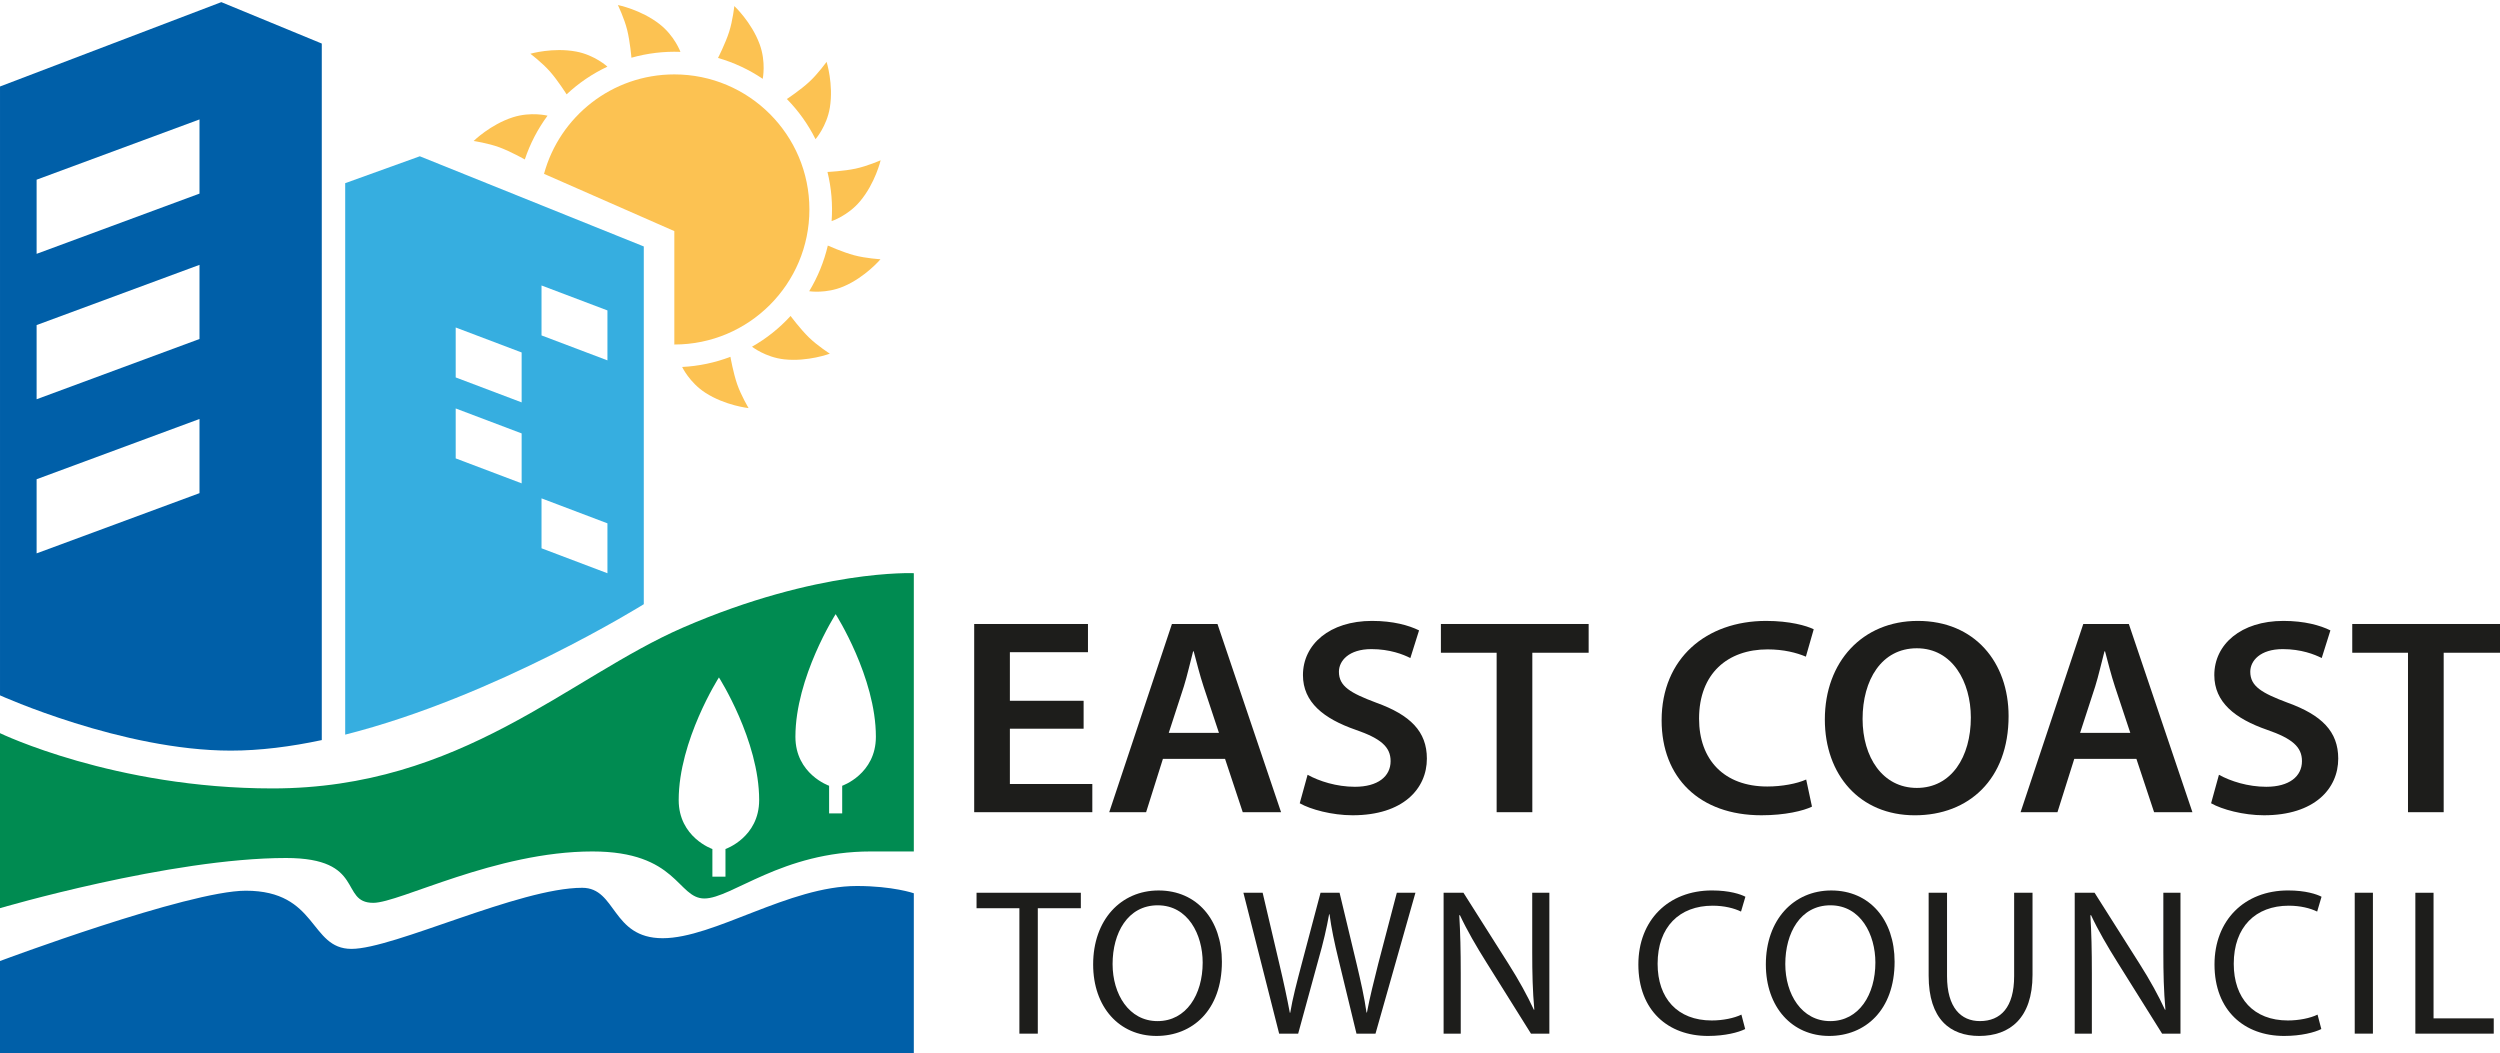
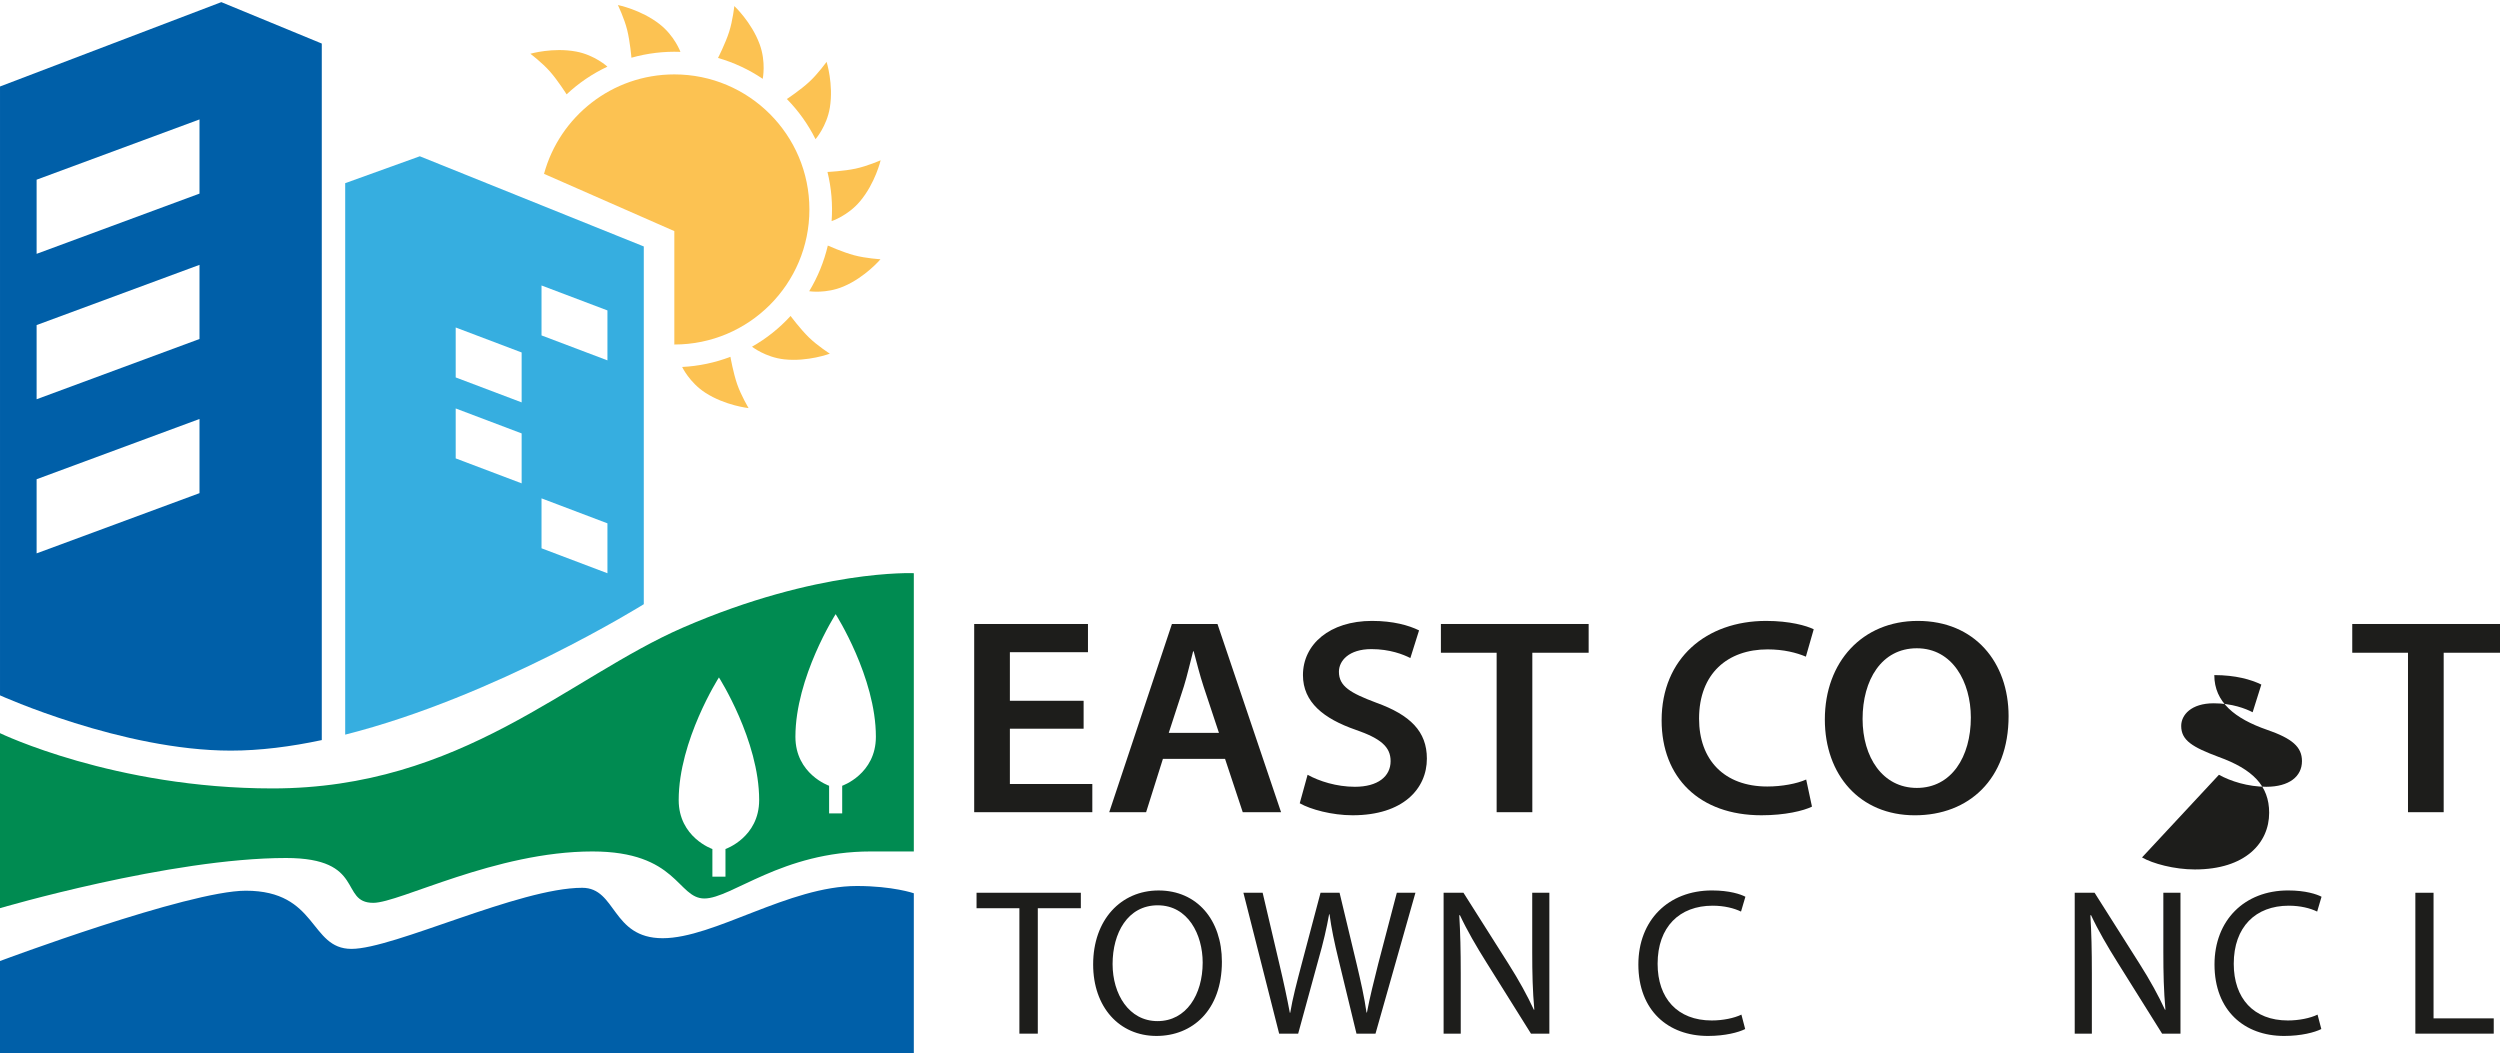
<svg xmlns="http://www.w3.org/2000/svg" version="1.1" id="Layer_1" x="0px" y="0px" viewBox="0 0 800 337" style="enable-background:new 0 0 800 337;" xml:space="preserve">
  <style type="text/css">
	.st0{fill:#1D1D1B;}
	.st1{fill:#005FA8;}
	.st2{fill:#008B51;}
	.st3{fill:#36AEE0;}
	.st4{fill:#FCC252;}
</style>
  <g>
    <polygon class="st0" points="346.756,233.185 323.161,233.185 323.161,250.879 349.542,250.879    349.542,259.903 311.741,259.903 311.741,199.678 348.149,199.678 348.149,208.703 323.161,208.703    323.161,224.249 346.756,224.249  " />
    <path class="st0" d="M372.133,242.84l-5.377,17.064h-11.802l20.063-60.225h14.579l20.347,60.225h-12.263   l-5.661-17.064H372.133z M390.067,234.526l-4.925-14.837c-1.207-3.665-2.227-7.773-3.159-11.261h-0.186   c-0.932,3.487-1.855,7.693-2.973,11.261l-4.827,14.837H390.067z" />
    <path class="st0" d="M418.429,247.929c3.709,2.059,9.291,3.842,15.138,3.842   c7.338,0,11.429-3.301,11.429-8.217c0-4.561-3.159-7.241-11.154-10.009   c-10.302-3.576-16.896-8.847-16.896-17.516c0-9.832,8.537-17.339,22.104-17.339   c6.779,0,11.793,1.429,15.05,3.035l-2.786,8.856c-2.236-1.162-6.602-2.866-12.45-2.866   c-7.25,0-10.409,3.754-10.409,7.241c0,4.65,3.629,6.788,11.98,9.921   c10.879,3.931,16.167,9.202,16.167,17.871c0,9.655-7.613,18.138-23.772,18.138   c-6.602,0-13.479-1.872-16.913-3.842L418.429,247.929z" />
    <polygon class="st0" points="478.924,208.878 461.088,208.878 461.088,199.676 508.367,199.676 508.367,208.878    490.344,208.878 490.344,259.902 478.924,259.902  " />
    <path class="st0" d="M579.831,258.118c-2.689,1.34-8.634,2.769-16.159,2.769   c-19.877,0-31.954-12.059-31.954-30.383c0-19.841,14.304-31.812,33.436-31.812   c7.525,0,12.911,1.517,15.236,2.68l-2.511,8.758c-2.973-1.251-7.054-2.325-12.263-2.325   c-12.724,0-21.918,7.685-21.918,22.166c0,13.222,8.084,21.714,21.829,21.714   c4.65,0,9.477-0.896,12.45-2.236L579.831,258.118z" />
    <path class="st0" d="M642.747,229.161c0,20.196-12.724,31.732-30.002,31.732   c-17.65,0-28.795-12.964-28.795-30.658c0-18.493,12.077-31.546,29.726-31.546   C631.974,198.689,642.747,212.008,642.747,229.161 M596.028,230.057c0,12.246,6.407,22.078,17.365,22.078   c11.056,0,17.277-9.921,17.277-22.521c0-11.349-5.848-22.166-17.277-22.166   C602.062,207.447,596.028,217.634,596.028,230.057" />
-     <path class="st0" d="M663.765,242.84l-5.377,17.064H646.586l20.063-60.225h14.579l20.347,60.225h-12.264   l-5.661-17.064H663.765z M681.699,234.526l-4.925-14.837c-1.207-3.665-2.227-7.773-3.159-11.261   h-0.186c-0.932,3.487-1.855,7.693-2.973,11.261l-4.827,14.837H681.699z" />
-     <path class="st0" d="M710.062,247.929c3.709,2.059,9.291,3.842,15.138,3.842   c7.338,0,11.429-3.301,11.429-8.217c0-4.561-3.159-7.241-11.154-10.009   c-10.302-3.576-16.896-8.847-16.896-17.516c0-9.832,8.537-17.339,22.104-17.339   c6.779,0,11.793,1.429,15.05,3.035l-2.786,8.856c-2.236-1.162-6.602-2.866-12.45-2.866   c-7.25,0-10.409,3.754-10.409,7.241c0,4.65,3.629,6.788,11.98,9.921   c10.879,3.931,16.167,9.202,16.167,17.871c0,9.655-7.613,18.138-23.772,18.138   c-6.602,0-13.479-1.872-16.913-3.842L710.062,247.929z" />
+     <path class="st0" d="M710.062,247.929c3.709,2.059,9.291,3.842,15.138,3.842   c7.338,0,11.429-3.301,11.429-8.217c0-4.561-3.159-7.241-11.154-10.009   c-10.302-3.576-16.896-8.847-16.896-17.516c6.779,0,11.793,1.429,15.05,3.035l-2.786,8.856c-2.236-1.162-6.602-2.866-12.45-2.866   c-7.25,0-10.409,3.754-10.409,7.241c0,4.65,3.629,6.788,11.98,9.921   c10.879,3.931,16.167,9.202,16.167,17.871c0,9.655-7.613,18.138-23.772,18.138   c-6.602,0-13.479-1.872-16.913-3.842L710.062,247.929z" />
    <polygon class="st0" points="770.557,208.878 752.721,208.878 752.721,199.676 800,199.676 800,208.878    781.978,208.878 781.978,259.902 770.557,259.902  " />
    <polygon class="st0" points="326.205,290.632 312.495,290.632 312.495,285.68 345.868,285.68    345.868,290.632 332.096,290.632 332.096,330.767 326.205,330.767  " />
    <path class="st0" d="M391.008,307.755c0,15.52-9.424,23.746-20.933,23.746   c-11.908,0-20.267-9.229-20.267-22.876c0-14.313,8.9-23.675,20.942-23.675   C383.048,284.95,391.008,294.374,391.008,307.755 M356.028,308.492c0,9.628,5.217,18.262,14.384,18.262   c9.228,0,14.446-8.501,14.446-18.732c0-8.962-4.685-18.324-14.384-18.324   C360.846,289.697,356.028,298.589,356.028,308.492" />
    <path class="st0" d="M409.326,330.764l-11.438-45.087h6.158l5.351,22.814   c1.34,5.617,2.537,11.234,3.345,15.582h0.133c0.728-4.481,2.139-9.832,3.674-15.653l6.025-22.743   h6.087l5.484,22.885c1.268,5.351,2.476,10.702,3.141,15.449h0.133   c0.932-4.951,2.21-9.974,3.612-15.591l5.954-22.743h5.954l-12.778,45.087h-6.088l-5.688-23.48   c-1.402-5.75-2.334-10.169-2.937-14.712h-0.133c-0.807,4.481-1.81,8.891-3.478,14.712l-6.425,23.48   H409.326z" />
    <path class="st0" d="M461.953,330.764V285.678h6.353l14.447,22.814c3.345,5.28,5.954,10.036,8.093,14.65   l0.133-0.071c-0.532-6.016-0.666-11.5-0.666-18.528v-18.865h5.484v45.087h-5.883l-14.313-22.876   c-3.141-5.014-6.158-10.169-8.43-15.05l-0.204,0.071c0.337,5.679,0.471,11.101,0.471,18.59   v19.265H461.953z" />
    <path class="st0" d="M558.457,329.293c-2.139,1.074-6.425,2.21-11.909,2.21   c-12.707,0-22.273-8.093-22.273-22.876c0-14.118,9.566-23.684,23.55-23.684   c5.617,0,9.158,1.207,10.702,2.014l-1.402,4.747c-2.21-1.074-5.351-1.881-9.104-1.881   c-10.568,0-17.587,6.762-17.587,18.599c0,11.039,6.354,18.129,17.321,18.129   c3.541,0,7.161-0.737,9.495-1.872L558.457,329.293z" />
-     <path class="st0" d="M606.271,307.755c0,15.52-9.424,23.746-20.933,23.746   c-11.908,0-20.267-9.229-20.267-22.876c0-14.313,8.9-23.675,20.942-23.675   C598.312,284.95,606.271,294.374,606.271,307.755 M571.292,308.492c0,9.628,5.217,18.262,14.384,18.262   c9.228,0,14.446-8.501,14.446-18.732c0-8.962-4.685-18.324-14.384-18.324   C576.11,289.697,571.292,298.589,571.292,308.492" />
-     <path class="st0" d="M623.051,285.681v26.692c0,10.098,4.481,14.375,10.506,14.375   c6.682,0,10.968-4.41,10.968-14.375v-26.692h5.883v26.284c0,13.852-7.285,19.54-17.055,19.54   c-9.228,0-16.185-5.289-16.185-19.265v-26.559H623.051z" />
    <path class="st0" d="M663.91,330.764V285.678h6.353l14.447,22.814c3.345,5.28,5.954,10.036,8.093,14.65   l0.133-0.071c-0.532-6.016-0.666-11.5-0.666-18.528v-18.865h5.484v45.087h-5.883l-14.313-22.876   c-3.141-5.014-6.158-10.169-8.43-15.05l-0.204,0.071c0.337,5.679,0.471,11.101,0.471,18.59v19.265   H663.91z" />
    <path class="st0" d="M742.823,329.293c-2.139,1.074-6.425,2.21-11.909,2.21   c-12.707,0-22.273-8.093-22.273-22.876c0-14.118,9.566-23.684,23.55-23.684   c5.617,0,9.158,1.207,10.702,2.014l-1.402,4.747c-2.21-1.074-5.351-1.881-9.104-1.881   c-10.568,0-17.587,6.762-17.587,18.599c0,11.039,6.354,18.129,17.321,18.129   c3.55,0,7.161-0.737,9.495-1.872L742.823,329.293z" />
-     <rect x="753.512" y="285.674" class="st0" width="5.821" height="45.087" />
    <polygon class="st0" points="772.914,285.681 778.735,285.681 778.735,325.879 797.999,325.879    797.999,330.768 772.914,330.768  " />
    <path class="st1" d="M292.421,285.844c0,0-6.709-2.325-18.227-2.325c-21.758,0-45.69,16.709-62.133,16.709   s-14.73-16.132-25.751-16.132c-20.161,0-60.341,19.549-73.838,19.549s-10.702-18.617-33.817-18.617   C60.19,285.027,0,307.522,0,307.522V337h292.421V285.844z" />
    <path class="st2" d="M218.619,200.794c-36.684,15.928-70.936,51.502-131.436,51.502   C36.612,252.296,0,234.611,0,234.611v56.001c0,0,54.608-16.052,91.531-16.052   c25.609,0,16.984,14.349,27.925,14.349c8.377,0,39.168-16.443,70.11-16.443   c27.304,0,27.153,15.05,35.841,15.05c8.687,0,24.819-15.05,53.206-15.05h13.807v-89.047   C292.421,183.419,261.86,182.026,218.619,200.794 M232.151,271.685v8.847h-4.188v-8.847   c0,0-10.782-3.718-10.782-15.662c0-19.087,12.876-39.248,12.876-39.248s12.876,20.161,12.876,39.248   C242.933,267.967,232.151,271.685,232.151,271.685 M269.501,251.444v8.838h-4.189v-8.838   c0,0-10.781-3.727-10.781-15.671c0-19.078,12.876-39.248,12.876-39.248s12.876,20.17,12.876,39.248   C280.282,247.717,269.501,251.444,269.501,251.444" />
    <path class="st1" d="M70.823,0.682L0.003,27.676v194.838c0,0,39.097,17.685,73.846,17.685   c9.362,0,19.203-1.26,29.123-3.372V13.939L70.823,0.682z M63.84,157.807L11.716,177.081v-23.728   l52.124-19.282V157.807z M63.84,108.479l-52.124,19.282v-23.737l52.124-19.273V108.479z M63.84,61.954   L11.716,81.228V57.5l52.124-19.282V61.954z" />
    <path class="st3" d="M134.341,50.009l-23.879,8.607v176.469c48.121-12.148,95.551-41.741,95.551-41.741   V78.866L134.341,50.009z M166.925,154.673l-21.101-7.986v-15.981l21.101,7.986V154.673z M166.925,128.762   l-21.101-7.986v-15.981l21.101,7.995V128.762z M194.38,183.441l-21.093-7.986v-15.981l21.093,7.995   V183.441z M194.38,115.319l-21.093-7.986V91.351l21.093,7.986V115.319z" />
    <path class="st4" d="M174.088,55.63c4.996-18.342,21.776-31.821,41.697-31.821   c23.87,0,43.223,19.344,43.223,43.214c0,23.87-19.353,43.223-43.223,43.223V73.954L174.088,55.63z" />
    <path class="st4" d="M194.376,21.328c-4.819,2.263-9.229,5.262-13.062,8.865c0,0-2.759-4.384-5.315-7.294   c-2.564-2.902-6.283-5.697-6.283-5.697s7.215-2.094,14.66-0.701   C190.339,17.618,194.376,21.328,194.376,21.328" />
-     <path class="st4" d="M175.215,37.016c-3.168,4.286-5.608,9.016-7.276,14.011c0,0-4.508-2.547-8.138-3.887   c-3.638-1.34-8.243-2.023-8.243-2.023s5.35-5.271,12.565-7.587   C169.9,35.676,175.215,37.016,175.215,37.016" />
    <path class="st4" d="M244.069,25.228c-4.41-2.982-9.247-5.227-14.305-6.682c0,0,2.352-4.605,3.541-8.297   c1.189-3.691,1.677-8.315,1.677-8.315s5.493,5.12,8.11,12.228   C245.187,19.86,244.069,25.228,244.069,25.228" />
    <path class="st4" d="M260.966,44.535c-2.378-4.765-5.484-9.095-9.167-12.849c0,0,4.312-2.857,7.152-5.484   c2.849-2.627,5.555-6.416,5.555-6.416s2.263,7.161,1.047,14.633   C264.577,40.408,260.966,44.535,260.966,44.535" />
    <path class="st4" d="M266.116,70.76c0.39-5.306-0.071-10.622-1.323-15.733c0,0,5.165-0.248,8.962-1.056   c3.789-0.807,8.048-2.68,8.048-2.68s-1.713,7.312-6.584,13.115   C271.324,69.056,266.116,70.76,266.116,70.76" />
    <path class="st4" d="M218.288,117.43c5.315-0.266,10.533-1.375,15.449-3.248c0,0,0.887,5.093,2.156,8.758   c1.269,3.656,3.656,7.649,3.656,7.649s-7.472-0.79-13.834-4.907   C220.622,122.39,218.288,117.43,218.288,117.43" />
    <path class="st4" d="M240.642,110.947c4.632-2.627,8.793-5.954,12.343-9.841c0,0,3.088,4.162,5.856,6.859   c2.777,2.706,6.708,5.209,6.708,5.209s-7.037,2.635-14.57,1.819   C244.946,114.336,240.642,110.947,240.642,110.947" />
    <path class="st4" d="M258.941,93.192c2.759-4.552,4.756-9.495,5.963-14.615c0,0,4.721,2.112,8.457,3.115   c3.745,1.003,8.394,1.269,8.394,1.269s-4.845,5.741-11.82,8.705   C264.353,94.044,258.941,93.192,258.941,93.192" />
    <path class="st4" d="M217.739,16.597c-5.324-0.204-10.613,0.444-15.68,1.872c0,0-0.435-5.147-1.366-8.909   c-0.941-3.762-2.973-7.951-2.973-7.951s7.374,1.455,13.346,6.114   C215.858,11.45,217.739,16.597,217.739,16.597" />
  </g>
</svg>